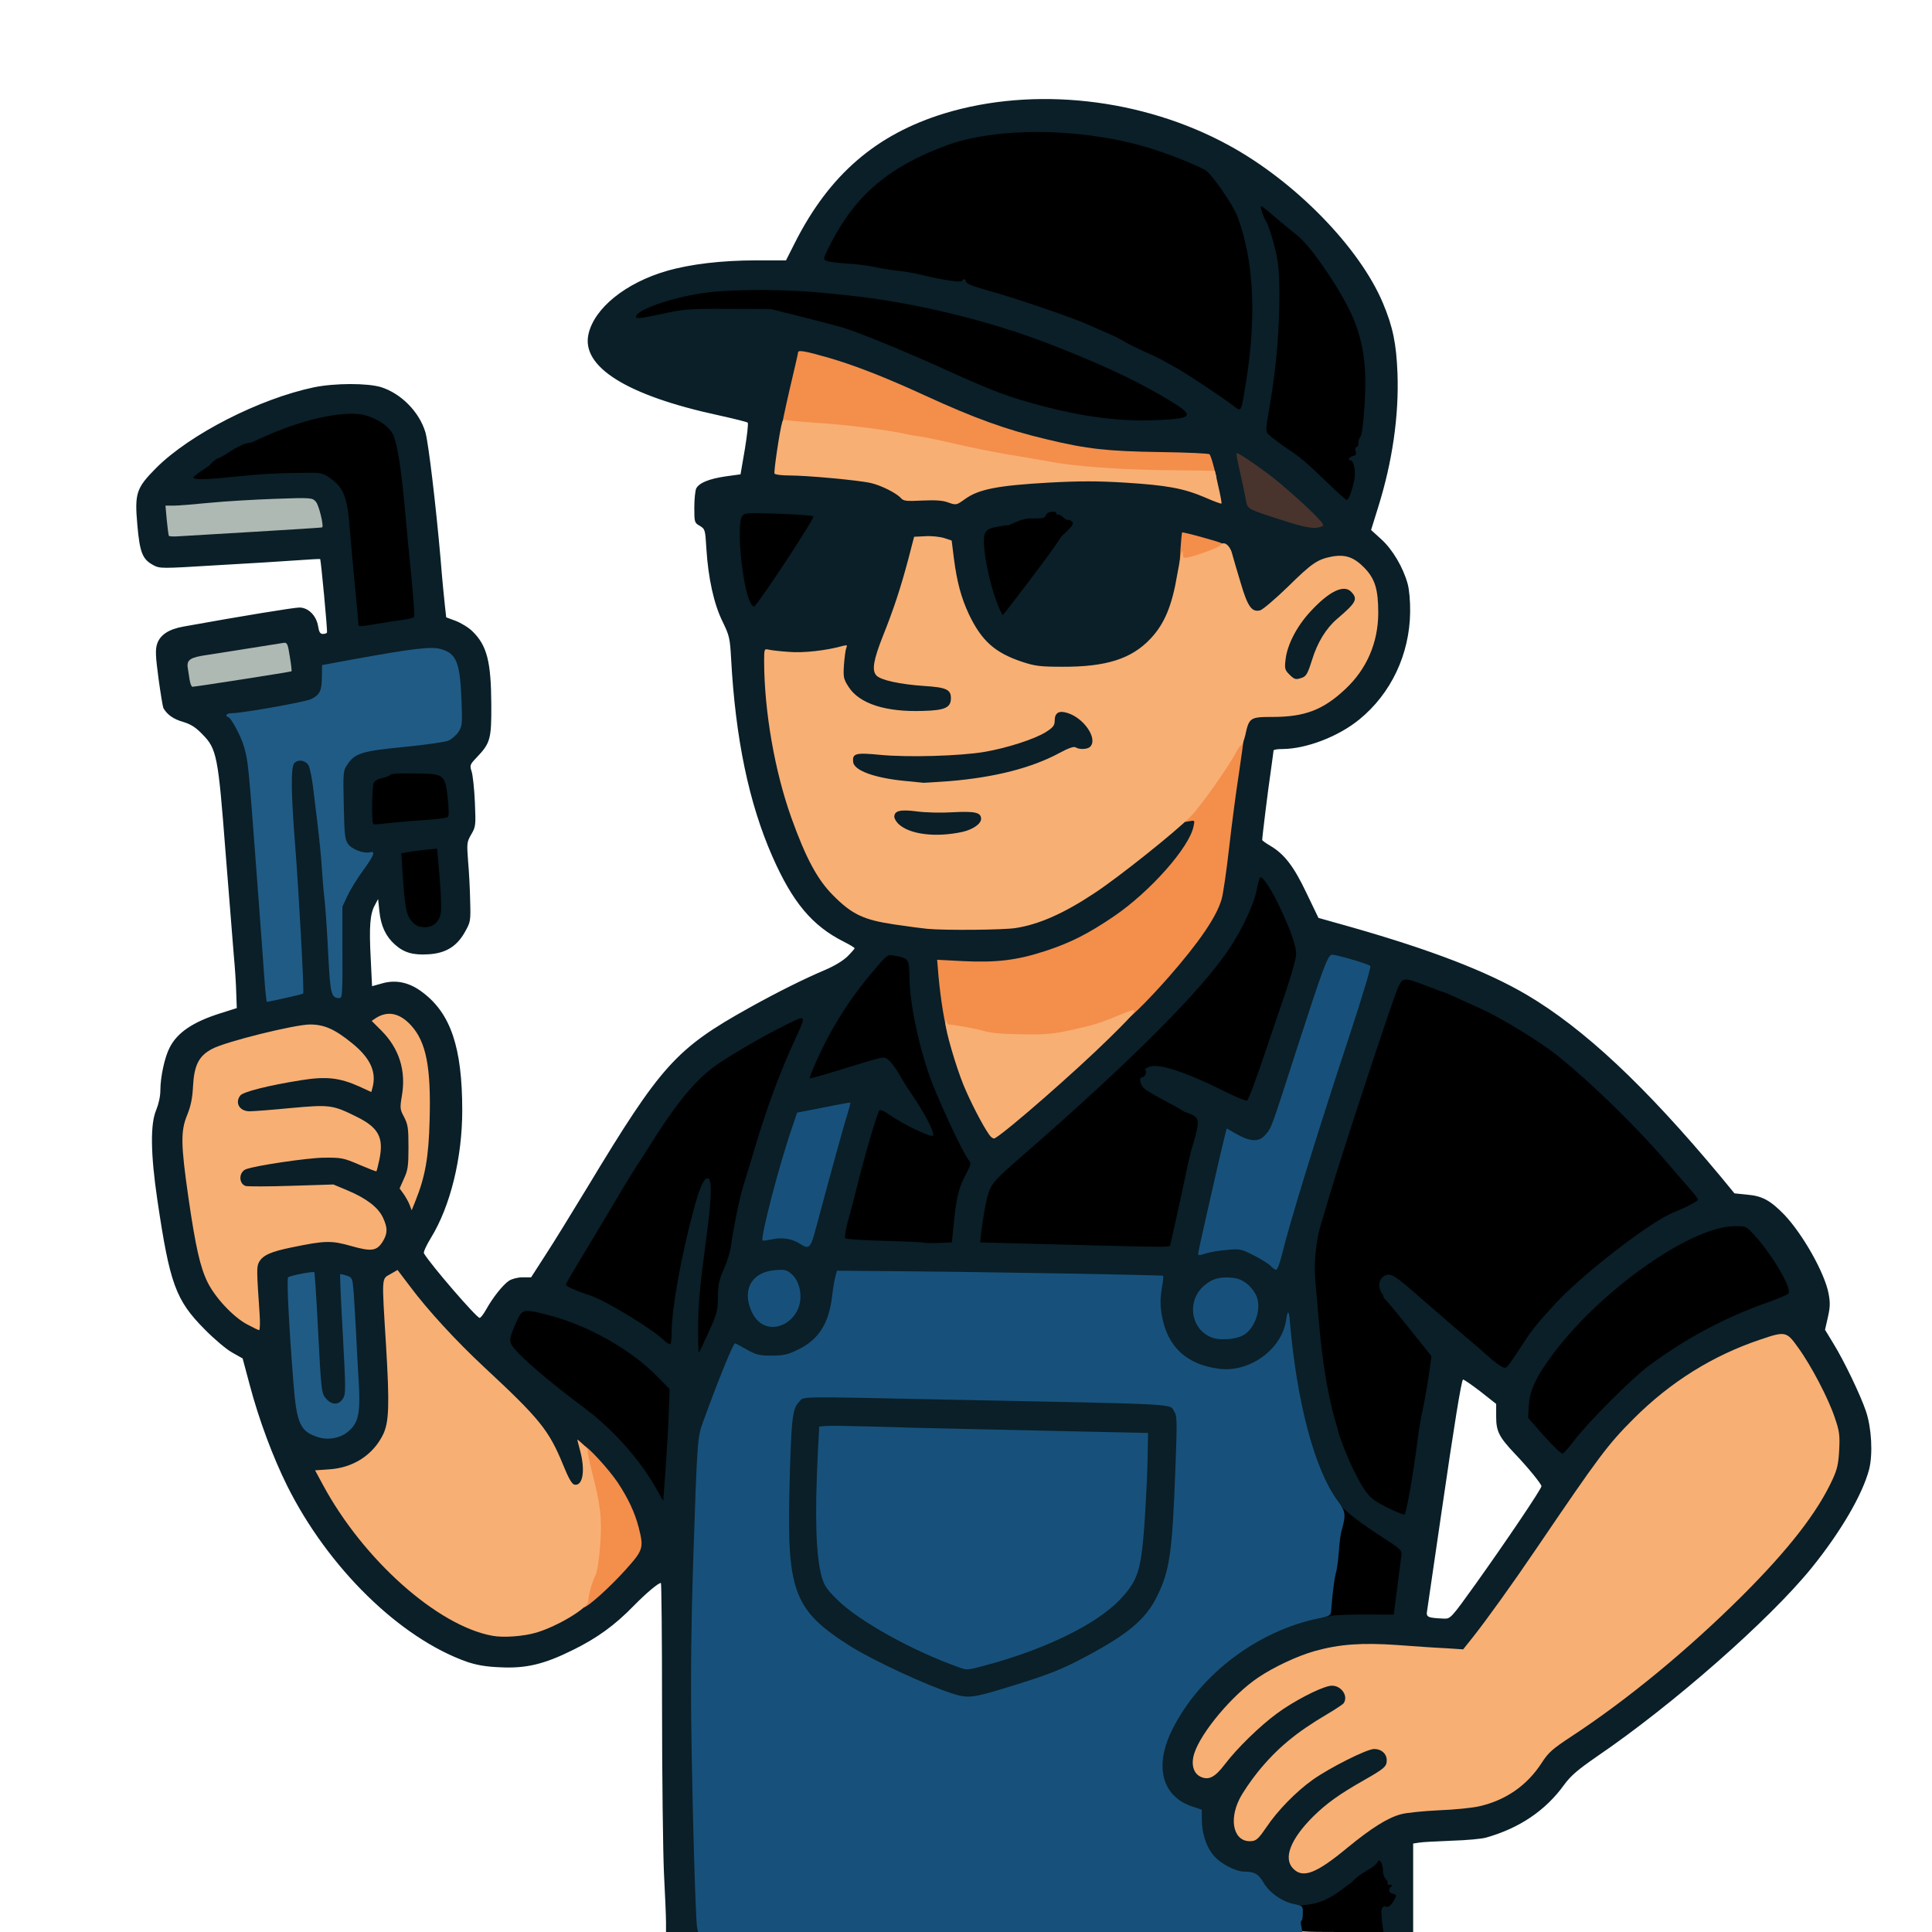
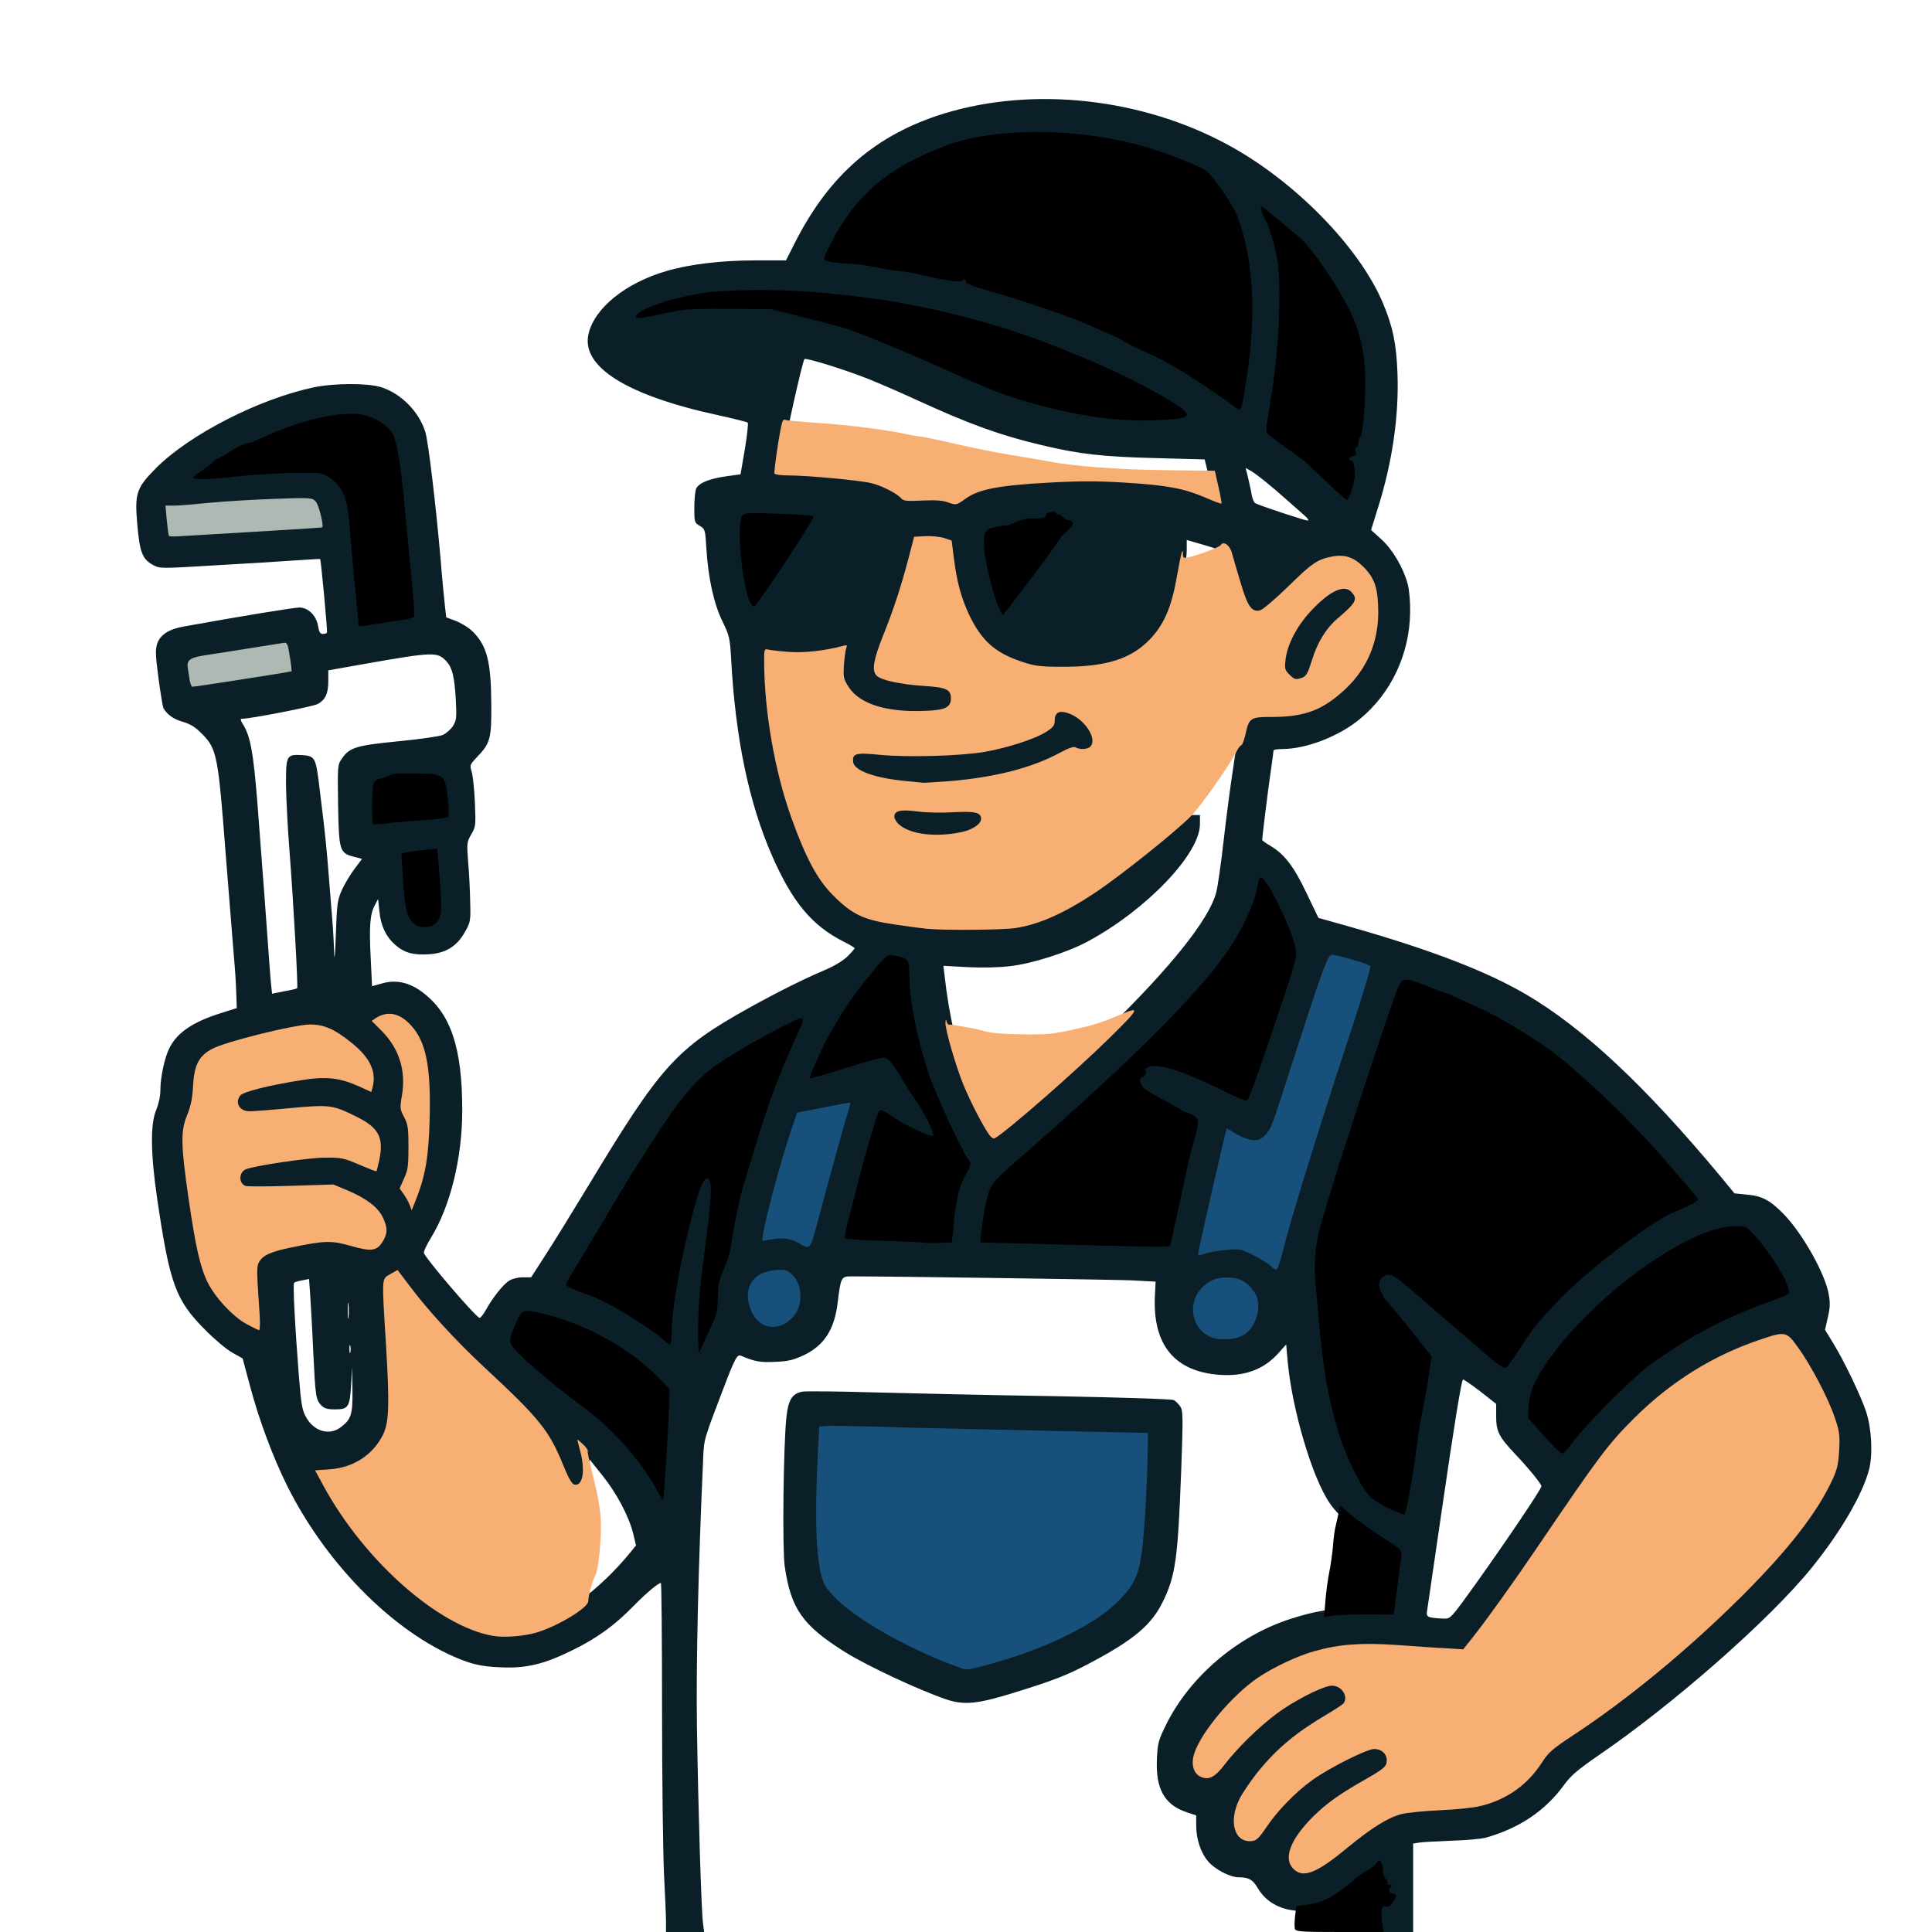
<svg xmlns="http://www.w3.org/2000/svg" version="1.0" viewBox="0 0 1024 1024">
  <g fill="#0a1f28">
    <path d="M353 1018.8c0-2.9-.5-14.7-1.1-26.3-.5-11.5-1-50.8-1-87.2 0-36.5-.3-66.3-.6-66.3-1.4 0-7.6 5.2-14.3 12-10.2 10.5-19.5 17.2-32.5 23.6-15.1 7.5-24.8 9.8-38.4 9.1-7.7-.3-12.5-1.2-17.6-2.9-35.6-12.6-73.6-49.8-95.3-93.3-7.5-15.1-14.9-34.8-19.8-53.3l-3.8-14.2-5.5-3.1c-3.1-1.7-9.7-7.3-14.6-12.3C93.1 689.1 90 680.5 83.4 636c-3.6-24.4-3.8-40.3-.6-47.7 1.3-3.2 2.2-7.2 2.2-10.5 0-6.9 2.3-17.6 4.9-22.5 4-8 12.4-13.7 27.1-18.3l8.5-2.7-.3-8.4c-.1-4.6-.7-13.5-1.3-19.8-.5-6.2-2.5-31-4.4-55-3.9-50.7-4.6-54.2-12.3-62-3.6-3.7-6-5.2-10.2-6.5-5-1.4-8.4-3.8-10.4-7.3-.3-.6-1.5-7.7-2.6-15.8-1.6-12-1.7-15.2-.7-18.3 1.6-4.7 6.1-7.7 13.9-9.1 31-5.6 58.6-10.1 61.5-10.1 4.7 0 9 4.3 9.9 9.9.5 3.1 1.1 4.1 2.5 4.1 1 0 2-.3 2.2-.7.4-.7-3.2-38.5-3.6-39-.1-.1-5.8.2-12.7.7-6.9.5-25.9 1.7-42.3 2.6-29.5 1.8-29.9 1.8-33.5-.1-5.7-3.1-7.1-6.6-8.4-21.2-1.5-17-.6-19.6 10.1-30.4 17.9-17.8 54.5-36.5 83.4-42.6 11.1-2.3 28.5-2.3 35.7-.1 10.7 3.4 20.3 13.2 23.5 24 1.6 5.6 5.5 38.3 8 66.8.8 10.2 1.9 21.4 2.3 24.9l.7 6.3 5.1 1.9c2.8 1.1 6.8 3.5 8.8 5.5 7.7 7.5 9.9 16 10 38.9.1 18.1-.5 20.4-7.7 27.9-3.7 3.9-3.8 4.2-2.7 7.6.6 1.9 1.4 9.2 1.7 16.2.5 12.2.5 12.9-1.9 17s-2.4 4.8-1.7 14.3c.5 5.5 1 15 1.1 21 .3 10.7.2 11.2-2.8 16.5-4.3 7.7-10.3 11.3-19.4 11.8-8.1.5-12.9-.9-17.6-5.1-4.8-4.2-7.5-9.8-8.3-17.6l-.7-6.6-1.8 3.4c-2.5 4.6-3 11.4-2.1 28.3l.7 14.5 5.4-1.5c7.3-2.1 14.5-.5 21.3 4.7 15 11.2 21.1 29.3 21.1 62.6 0 25.3-6.3 50.8-16.6 67.6-2.4 3.9-4.1 7.6-3.7 8.2 3.6 6.1 27.9 34.2 29.5 34.2.6 0 2.1-2 3.5-4.5 3.5-6.3 8.9-13.1 12.1-15.2 1.6-1 4.6-1.8 7.2-1.8h4.5l7.6-11.8c4.2-6.4 14.2-22.7 22.4-36.2 38.9-64.5 46.8-73.2 85.5-94.8 14.9-8.3 29.6-15.6 40.5-20.2 4.9-2.1 9.5-4.9 11.8-7.2 2-2 3.7-4 3.7-4.2 0-.3-2.6-1.9-5.8-3.5-16.7-8.4-27.1-20.8-37.8-45.1-12.5-28.4-19.6-62.6-21.9-105-.6-10.7-.9-12.1-4.5-19.5-4.6-9.3-7.6-22.9-8.6-38.6-.6-10.2-.7-10.5-3.5-12.2-2.8-1.6-2.9-1.8-2.9-9.7 0-4.5.5-9 1-10.1 1.6-3 6.8-5.1 15.5-6.4l8-1.1 2.3-13.4c1.2-7.3 1.9-13.7 1.5-14-.5-.4-7.4-2.1-15.5-3.9-48.6-10.5-72.8-25.7-68.9-43 3.1-13.8 19.7-27.2 41.5-33.5 12.4-3.6 29.1-5.6 47.5-5.6h15.7l4.8-9.5c18.2-35.9 43-57.3 79.2-68.4 47.3-14.4 104.7-8.1 150.3 16.7 35.3 19.1 69.7 54.3 82.1 83.9 5.3 12.6 7.1 21.6 7.7 37.3.8 22.4-2.7 46.8-10.3 71l-3.7 11.9 5.5 5c5.9 5.4 11.5 14.8 13.9 23.6.8 2.9 1.4 9.1 1.3 15-.3 22.3-10.1 43.1-26.9 56.8-11.1 9.1-28.1 15.6-40.7 15.7-2.7 0-4.8.3-4.8.8 0 .4-.7 5.4-1.5 11.2-1.4 9.4-4.5 34.5-4.5 36.2 0 .3 1.9 1.7 4.3 3.1 7.5 4.4 12.5 11 19.2 25.1l6.3 13.1 17.4 4.9c42.1 12 71.8 23.4 92.9 35.8 30.5 18 62.8 48.3 102.8 96.3l7.4 9 6.9.7c7.9.7 12.2 3.1 19.5 10.6 9.8 10.3 21.5 31 23.5 41.9.9 4.7.8 7.3-.4 12.5l-1.5 6.6 4.5 7.4c5.6 9.1 14.3 27.2 17.2 35.8 3 8.9 3.7 22.6 1.7 30.7-3.5 13.4-15 33.1-30.5 52.3-22.4 27.6-73.5 72.5-113.7 99.9-10.4 7.2-13.9 10.2-17.5 15.1-9.8 13.6-23.7 23-41.5 28-2.2.6-10.3 1.4-18 1.6-7.7.3-15.5.7-17.2 1l-3.3.5v46.9h-18.9l-.6-3.3c-.4-1.7-.5-5.5-.3-8.2.3-4.2.6-5 2.5-5.3 1.9-.3 2-.6 1.1-4-.5-2-1.4-4.1-1.9-4.6-.5-.6-.9-2.1-.9-3.3 0-2.1-.3-2.2-2.1-1.3-1.1.6-5.6 4.1-10.1 7.7-9.7 7.8-15.1 10.3-23.9 11-12.4 1.1-22.3-3.3-27.4-12.2-2.6-4.3-4.6-5.5-10-5.5-4.6 0-12.8-4.3-16.3-8.6-3.9-4.6-6.2-11.8-6.2-19v-5.2l-5.1-1.7c-11.8-4-16.5-12.4-15.7-28.6.4-8.1.8-9.6 5-18.1 12.7-25.4 37.8-46.7 65.6-55.7 13.7-4.4 21.4-5.6 37.3-5.6h14.7L737 842c.6-5.8 1.5-12.1 1.9-14l.7-3.5-10.4-6.8c-13-8.5-20.1-14.5-24.5-21.1-9.3-13.6-20.1-50.2-22.3-76l-.7-8-4.1 4.6c-7.8 8.7-17.9 12.4-31.1 11.5-23.9-1.7-35.5-15.8-34.4-41.5l.4-7.9-13-.7c-10.1-.4-125.5-2.1-148.4-2.1-5.2 0-5.5.6-7.1 13.8-1.7 14.3-7.1 22.7-17.8 27.9-5.5 2.6-8.2 3.3-15.2 3.6-8 .4-10.9-.1-18.2-3.2-2.1-1-3.3 1.3-9.9 18.7-9.8 25.6-9.8 25.7-10.2 35.7-2.6 57.5-3.8 108.7-3.3 142.5.7 44.9 2.3 97.1 3.2 103.8l.6 4.7H353v-5.2zm358.3-42.6c12.6-10.3 21.1-15.7 28.2-17.6 2.8-.8 11.8-1.7 20-2.1 8.3-.3 17.9-1.3 21.4-2.1 14.2-3.2 25.5-11.1 33.2-23 3.6-5.6 5.7-7.4 15.7-14 29.9-19.6 62.1-46.2 90.8-74.8 18.8-18.8 30.1-32.2 39.3-46.5 12.1-18.9 14.2-28 9.6-41.6-3.3-10.1-12.7-28-19.4-37.3l-5.2-7.1-5.2 1.5c-9 2.7-26.1 10.3-35.4 15.8-13 7.6-24.4 16.5-35.4 27.5-13.8 13.8-18.4 20-51.4 68.6-12.8 18.8-26.9 38.5-33.9 47.3l-5.1 6.4-13-.6c-7.1-.3-19.3-1-27-1.6-26.4-2.1-48.3 3.4-68.6 17.1-14.4 9.7-32.4 31.5-33.6 40.8-.5 3.3-.2 4.1 1.7 5.1s2.5.8 5-2.2c1.5-1.8 6-7 9.9-11.4 15.2-17.6 38.5-32.8 52.1-34.1 4.6-.4 5.9-.2 8.3 1.7 2.3 1.8 2.7 2.9 2.7 7.3 0 2.9-.4 5.7-.8 6.4-.4.6-4.3 3.2-8.7 5.8-16 9.4-27.1 18.6-36.1 29.7-13.5 16.7-16.2 25.5-9.5 30.5 2.1 1.5 2.4 1.2 7.8-6.9 9.2-13.9 22.7-25.2 42.2-35 10.1-5.2 12-5.8 17.4-5.8 8.1 0 9.7 1.5 9.7 9 0 6.7 0 6.7-12 13.5-13.6 7.7-20 12.4-27.5 19.9-8.4 8.5-13.1 16.5-11.5 19.5 3 5.8 8 3.8 24.3-9.7zM280.9 862.3c16.3-4.4 36.9-19.7 52.8-39l3.4-4.2-1.5-6.3c-2.3-9.2-8.7-21.3-16.4-30.9l-6.7-8.4-.5 7.2c-.3 4-1 7.7-1.6 8.3-.6.6-3.3 1-6 .8l-4.8-.3-4.1-10c-6.1-14.9-12-23.4-24.8-35.5-21.8-20.5-44.3-43.7-52.7-54.3-4.6-5.9-8.7-10.7-9-10.7-3.1.1-3.2 1.6-1.5 30.1 2.1 35.2 1.8 47.5-1.4 54.1-5 10.3-15.1 17.2-27.1 18.6l-6.1.7 5.9 9.6c19.1 31.3 48.2 58.5 72.7 68 12.7 4.9 18.1 5.4 29.4 2.2zm501.4-23c15.9-22.3 34.7-50.1 34.7-51.6 0-1.1-7.1-9.9-14.1-17.2-8.4-8.9-9.9-11.9-9.9-19.6v-6.8l-8.5-6.7c-4.7-3.6-8.8-6.4-9.1-6.2-.9 1-4.6 23.6-11.4 70.5-3.9 26.9-7.3 50.2-7.6 52-.6 3.4.1 3.8 8.8 4.2 3.6.1 3.7.1 17.1-18.6zM743 797.2c0-2.5 7.2-49.1 8.5-55.3.9-4.1 2.1-10.4 2.6-14.1l1-6.7-11.8-14.8c-15.9-19.8-15.3-18.9-15.3-25.5 0-6.6 2-8.8 8.1-8.8 4.6 0 8 2.3 22.7 15.3 6.3 5.6 14.9 13.1 19.1 16.6 4.2 3.5 10 8.5 13 11.2 5.3 4.8 7.1 5.8 7.1 4.1 0-1.4 10.8-17.3 14.8-21.7 10.1-11.4 15.7-16.9 27.5-27.3 17-14.7 43-32.2 48-32.2.7 0 2.3-.7 3.5-1.6l2.3-1.6-3.3-3.7c-1.8-2.1-5.5-6.4-8.3-9.7-17.2-20.4-41-43.7-60.5-59.3-8.8-7-29.3-19.6-40-24.4-14.8-6.8-17.6-8-22.5-9.7-2.7-1-6.7-2.5-8.7-3.4-2.1-.9-4.2-1.6-4.7-1.6-1.1 0-4.7 9.7-16.5 45.5-12.3 37-20.3 62.1-26.6 84-2.8 9.6-3.2 21.7-1.2 43.5 3.3 36.7 9.6 63.2 19.5 81.9 5.7 10.9 7.8 13.3 14.3 16.9 6.2 3.3 7.4 3.7 7.4 2.4zm-392.3-39.7.6-19-5.9-6c-9-9.2-18.6-15.8-32.9-22.9-13.9-6.9-30.9-12.3-33.1-10.5-.6.5-2.2 3.3-3.4 6.1l-2.2 5.1 4.4 4.4c5.4 5.6 21.2 18.7 33.8 28 10.9 8.1 25.5 22.8 32 32.4 4.4 6.5 4.5 6.6 5.3 4 .4-1.4 1-11.2 1.4-21.6zm489-6.7c26.1-29.9 56.4-50.3 94.8-63.7 4.9-1.8 9.1-3.4 9.3-3.6 1.2-1.2-9.7-17.8-17.3-26.3-3.8-4.2-4.2-4.4-8.5-3.9-11.1 1.1-35.9 14.5-55 29.6-24 19-48.2 49.2-49.7 62-.3 3.3.3 4.4 6.9 11.9l7.3 8.3 1.8-2.3c1-1.3 5.7-6.7 10.4-12zm-659 5.6c5.5-4.2 6.3-6.8 6.1-20.1l-.2-11.8-.5 9.6c-.7 11.7-1.5 12.9-8.5 12.9-4.2 0-5.7-.5-7.4-2.2-2.8-3.1-3-4.3-4.2-28.8-.5-11.8-1.3-25.2-1.6-29.8l-.6-8.3-3.6.7c-2.1.4-4 .9-4.3 1.3-.7.7.3 21 2.5 49.3 1.2 15.2 1.8 18.4 3.8 21.9 4.2 7.6 12.4 10 18.5 5.3zm5-43.1c-.3-1-.5-.2-.5 1.7s.2 2.7.5 1.8c.2-1 .2-2.6 0-3.5zm471.8-9.7c4.4-3.4 7.2-10.4 5.5-13.7-2.1-4.1-7.2-8.8-10.1-9.4-4.3-1-9.3 1.1-13.3 5.6-4.6 5.1-4.9 10.2-.9 15 5.4 6.3 12.5 7.3 18.8 2.5zm-302.9-17.1c2.3-18.4 10.5-53.5 14.3-61.5 1.5-3.2 2-3.5 6.1-3.5h4.5l.3 8.7c.2 5.3-.7 16.1-2.3 28-2.8 20.9-4.4 35.6-4.5 40.3 0 2.8.1 2.8 2.1-1.5 1.4-3.1 2.1-6.9 2.2-12.5.2-6.5.8-9.3 3.3-15 1.8-3.8 3.5-9.2 3.8-12 1.3-9.5 4.6-25.6 6.5-31.8 1.1-3.4 3.8-12.4 6.1-20 5.1-17.4 13.1-39.7 18.1-50.4 2.1-4.6 3.6-8.3 3.3-8.3-2.3 0-31.4 17-38 22.2-10.6 8.3-19.7 19.6-34.8 43.8-1.2 1.9-3.8 6-5.8 9s-8.8 14.4-15.2 25.3c-6.4 10.8-13.4 22.5-15.6 25.9-4.5 7-4.8 6.4 5 9.8 7.3 2.6 19.7 9.3 31 16.9l7.5 5.1.2-3.3c.2-1.7 1-8.6 1.9-15.2zm-169.9 4.8c-.2-2.1-.4-.6-.4 3.2 0 3.9.2 5.5.4 3.8.2-1.8.2-5 0-7zm231.5 5c5.9-5.6 6.1-13.1.6-17.8-2.5-2.1-3.8-2.5-6.1-2.1-4.1.8-9.6 5.2-10.3 8.2-1.7 6.6 5.1 16.2 10.5 14.9 1.4-.4 3.8-1.8 5.3-3.2zm-282.6-12.5c-.7-17-.3-18.9 4.9-21.9 4-2.3 22-6 32.5-6.6 6.9-.4 10.1-.1 16.9 1.7l8.4 2.3 2.4-2.7c1.3-1.5 2.3-3.7 2.3-4.9 0-5.7-8.5-13.2-20.8-18.2-6-2.5-6.2-2.5-29.4-1.8-26.8.7-26.8.7-26.8-7.3 0-4.1 2.4-8.4 4.8-8.4.4 0 7.3-1.2 15.2-2.7 10.5-1.9 18.1-2.6 27.5-2.7 12-.1 13.5.1 19.2 2.6l6.3 2.6 1-3.9c2.2-8-3.3-13.9-18.3-19.9l-7.8-3.1-16.3 1.6c-21.3 2-29 2-31-.1-1.9-1.9-2.2-10.3-.3-12.7 1.4-2 11.6-4.6 29.9-7.8 14.5-2.5 25.3-2.2 34.3 1 7.1 2.5 6.5 2.5 6.5.4 0-7.9-21.1-25.3-30.7-25.3-5.4 0-43.4 10-48.8 12.9-7.2 3.8-9.6 8.6-10.3 20.4-.4 6.8-1.1 10.6-3 14.7-3.2 7.1-3.1 10.8.8 38.1 5.1 35.5 8.1 44.9 17.7 55.8 4.1 4.7 11.7 11.1 13.1 11.1.3 0 .2-6.9-.2-15.2zm543.7-25.4c5.6-21.2 32.2-105.6 43.6-138.5l1.9-5.7-7.5-2.2c-4.1-1.2-7.8-1.8-8.3-1.4-1.2 1.4-5.9 15-17 49.4-13.3 41.4-13 40.6-16.1 44.3-2.5 3-3.1 3.2-9 3.1-4.1 0-7.6-.6-9.6-1.7-1.8-1-3.3-1.4-3.3-1.1 0 .4-2.7 12.6-6 27.1-3.3 14.5-6 26.8-6 27.3s4.2.7 10.3.3c10.2-.5 10.2-.5 16.7 2.9 3.6 1.9 7 3.4 7.5 3.3.6-.1 1.8-3.3 2.8-7.1zm-59.9-2.1c.3-1 2.1-9.2 4.1-18.3 5.2-24.3 7.3-33 8.9-38.1l1.4-4.5-12.6-6.4c-16.8-8.6-18.2-9.8-18.2-16.1 0-2.7.5-4.9 1-4.9.6 0 1-1.1 1-2.5 0-2.2-1.2-1.4-9.7 6.8-9.1 8.7-24.9 22.8-48.8 43.5-17.1 15-17.8 16-20 30.4-.7 5.1-1.3 9.3-1.2 9.4.1.1 18.7.6 41.2 1.1 22.6.5 43.6 1 46.7 1.1 4.6.2 5.8-.1 6.2-1.5zm-185.9-15.8c5.3-20.2 13.4-49.6 14.1-50.6.7-1.2-.5-1.1-11.1 1l-9 1.7-2.8 8.4c-3.2 9.1-13 43.6-14 48.8l-.6 3.2 5.7.1c3.1 0 7.3.6 9.2 1.3 1.9.7 3.8 1 4.2.7.3-.3 2.3-6.9 4.3-14.6zm71.2 3.8c1.1-11.3 3.1-19.7 5.7-24.2 1.3-2.3.7-3.7-7-19.5-13.8-28-20.1-50.2-22.3-78.5-.8-10.4-1.5-12.1-5.3-12.1-3.7 0-22.8 25.6-32.3 43.4-7.1 13.4-7.3 12.9 4.2 9.5 5.4-1.6 12.1-3.6 14.9-4.4 8.2-2.4 11.2-2 15 2.1 1.9 1.9 3.4 4 3.4 4.6 0 .6 2.6 4.9 5.8 9.7 10.1 14.9 13.4 21.5 13 26.4l-.3 4.2-4.5-.1c-3.4-.1-6.9-1.4-14-5.3-5.2-2.9-9.9-5.3-10.3-5.4-1.2-.3-5 12.1-9.7 30.8-2.2 8.8-4.8 18.8-5.9 22.3l-1.9 6.2 5.1.1c2.9.1 12.4.5 21.2.9 8.8.4 17.8.6 20 .6l4-.1 1.2-11.2zm-281.1-24.9c2.1-8 2.7-13.1 3.1-26.4.6-18.4-.8-29.7-4.7-38.7-2.7-6.4-9.8-13.3-13.6-13.3h-2.6l3.6 4.5c2 2.4 4.9 7 6.4 10.2 2.5 5.3 2.7 6.9 2.8 19.3.1 9.6.6 14.7 1.7 17.5 2.2 5.4 2.3 24.3.2 31.1-1.8 5.8-1.9 8.2-.5 6.8.6-.6 2.2-5.5 3.6-11zm313.9-27.8c13.3-10.7 35.7-30.8 51.9-46.6 33.3-32.5 53.1-57.4 57.1-71.5.8-2.7 2.6-15.1 4-27.5s3.7-29.9 5.1-38.9c4.7-31.4 4-30.1 17.7-30.1 17.3 0 27-3.7 38.8-14.7 6.8-6.5 11.5-13.9 14.9-23.7 5.5-16.1 2.1-30.8-9-38.3-7.6-5.2-14.5-2.1-30.7 13.9-12.1 12-12.3 12.1-17.5 12.6-7.9.6-9-.7-13.8-16.6-2.2-7.4-4-13.9-4-14.5-.1-2.7-2.2-4-11.3-6.7l-9.7-2.8v4.8c0 8.2-3.8 27.6-7.1 36-2.4 6.3-4.4 9.5-9 14.4-10.5 11.3-23.3 15.1-49.9 15.1-15-.1-17.2-.3-24.2-2.7-14.6-4.9-21.6-11.2-28.3-25.3-4.1-8.8-6.3-17.1-7.9-29.4l-1.2-9.6-3.9-1.3c-2.2-.7-5.3-1.2-6.9-1-2.7.3-3.2.8-4.4 5.3-4.6 17.4-8.7 30.5-12.7 41-7.4 19.1-7.7 20-5.6 21.9 2.4 2.2 13 4.4 25.1 5.2 13 .8 14 1.5 14 9.4 0 8.8-1.1 9.4-17.7 9.8-16.3.4-24.7-.8-33.1-4.9-4.9-2.4-7-4.2-9.3-7.7-2.6-4.1-2.9-5.5-2.9-12.4v-7.9l-5.2.8c-2.9.4-11 .8-18 .7H408v3c0 6 2.1 27.2 3.6 36.6 3.4 22.2 11 46.3 20.7 66 6.2 12.5 15.4 22.6 25.4 27.8 8.2 4.3 25.5 7 49.9 7.9 26 .9 36.1-1 53.7-9.8 12.7-6.4 40-26.3 60-43.7 4.3-3.7 5.4-4.2 9.8-4.2h4.9v4.8c0 15.7-28 45.1-59.1 62-10.6 5.8-29.8 12-41.7 13.3-5.7.7-15 .9-22.4.5l-12.8-.7.6 4.8c2.5 22.4 6.6 39.6 13 55.2 3.3 8.1 10.5 22.1 12.7 24.9 1.1 1.4.6 1.6 9.2-5.2zm127.8-24.1c.9-2.7 3.5-10.4 5.7-17 2.3-6.6 6.6-19.4 9.6-28.4l5.5-16.3-1.7-5.2c-.9-2.8-4.1-10.3-7.1-16.6l-5.5-11.5-1.3 5.1c-1.7 6.5-7.9 19.1-13.7 28-5.3 8.2-22.7 28.3-39 44.9l-11.7 12 7.5-.3c6.2-.3 8.9.1 16.7 2.8 5 1.7 13.9 5.5 19.7 8.5l10.5 5.3 1.6-3.2c.9-1.7 2.3-5.3 3.2-8.1zm-505.8-43.7c.6-.5-2.1-47.6-4.1-73.3-.9-11.5-1.7-26.9-1.8-34.1-.1-16 .2-16.6 8.3-16.2 6.8.4 7.4 1.4 9 13.8.6 4.7 1.7 13.9 2.5 20.5s2 18.5 2.6 26.5c.6 8 1.5 19.2 2 25 .5 5.8 1 14.3 1.1 19 .2 5.1.5 1.3.9-9.5.6-16.8.8-18.4 3.3-24 1.5-3.2 4.5-8.2 6.7-11.1l3.9-5.2-4.3-1.1c-7.6-1.9-8-3.3-8.4-27.6-.3-20.6-.3-21.1 2-24.4 4-5.9 7.5-7 29.9-9.2 11.3-1.1 21.9-2.6 23.7-3.4 1.7-.8 4.1-2.9 5.3-4.7 1.8-3 2-4.3 1.5-13.8-.7-12.3-1.9-17.1-4.9-20.4-4.8-5.2-6.7-5.2-44.1 1.4l-18.6 3.3v5.6c0 6.7-1.5 9.9-5.5 12.2-2.4 1.4-35.8 7.9-40.6 7.9-.5 0-.3 1 .5 2.3 4.3 6.4 5.9 15.3 8.1 43.2 3.2 42.5 4.5 58.7 5.5 73.5.6 8.5 1.3 18 1.6 21.1l.6 5.6 6.4-1.3c3.6-.6 6.7-1.4 6.9-1.6zm70.7-37.5c2.7-3.2 3-5.7 1.7-19.6-1.1-11.6-1.5-13.7-2.8-13.3-.9.2-3.7.7-6.3 1.1-2.7.3-4.8 1.1-4.8 1.8 0 5.3 2.4 24.5 3.2 26.2 1.7 3.3 4 5.5 5.8 5.5.9 0 2.4-.8 3.2-1.7zm-9.2-54.4c8-.7 14.8-1.5 15.2-1.8 1.1-1-.9-13.3-2.5-14.8-1.6-1.6-20.3-2.8-22.1-1.4-.6.5-2.6 1.2-4.3 1.6-1.8.3-3.6 1.2-4 1.8-.4.6-.7 4.4-.7 8.4-.1 8.5-2.3 7.8 18.4 6.2zm-90.7-75.3c12-1.8 22-3.5 22.2-3.8.2-.2.1-2.3-.2-4.6-.4-3.3-.9-4.1-2.2-3.8-.9.3-7.9 1.4-15.6 2.7-30 4.6-29 4.4-29.3 6.3-.6 2.7.7 6.6 2.1 6.6.6 0 11-1.5 23-3.4zm79.7-30.7c4.1-.6 7.7-1.3 7.9-1.5.4-.4-1.3-23.4-2.9-37.4-.5-4.7-1.4-13.7-2.1-20-2.8-29-4.5-35.3-10.8-39.6-6.6-4.5-12.3-5.7-19.9-4.4-12.6 2.1-22.7 5.1-33.8 10.1-6.2 2.7-12 4.9-13.1 4.9-1 0-4.5 1.8-7.8 4s-6.5 4-7 4c-.6 0-1.9.9-2.9 2.1l-1.8 2.1 5.4-.5c15.1-1.4 48.8-2.9 51.9-2.3 5.3 1 11.8 6 13.9 10.9 1 2.3 2.3 8.9 2.9 14.7 1.4 13.7 5.1 53.2 5.1 54.4 0 .5 1.7.6 3.8.2 2-.3 7.1-1.1 11.2-1.7zm338.4-26.4c6.9-9.3 13.3-17.9 14.2-18.9 1.6-1.8 1.6-2-.1-3.3-2.2-1.5-3.5-1.7-3.5-.4 0 .4-3.4 1.1-7.5 1.3-4.1.3-8 1-8.7 1.5-.7.6-4.3 1.6-8.1 2.3-5.9 1.1-6.8 1.5-7.4 3.8-1.1 4.6 1.7 18.8 6.2 31.1.7 1.9.2 2.5 14.9-17.4zm-131.7-6.8c5.8-8.7 10.3-16 10-16.4-.4-.3-6.7-.8-14.1-1.1l-13.5-.5-1.2 2.6c-1.3 2.9.1 22.2 2.3 31.8l1.2 5.1 2.4-2.8c1.3-1.6 7.1-10 12.9-18.7zM131 279c17.3-1.1 32.5-2 33.8-2 2.9 0 3-3.7 0-7.5l-2.2-2.8-17 .7c-9.4.4-23.6 1.4-31.6 2.2-8 .8-16.5 1.4-18.9 1.4-4 0-4.3.2-3.7 2.3.3 1.2.6 3.4.6 5 0 3.3-2.4 3.3 39 .7zm560.5-5.7c-1.6-1.4-5.9-5.2-9.5-8.4-9.3-8.2-15.4-13.1-18.8-15.2l-3-1.7 1.3 5.2c.7 2.9 1.6 7 1.9 9 .4 2.1 1.2 4.1 1.9 4.5 1.8 1.1 26 9.1 27.7 9.2.9 0 .3-1-1.5-2.6zm-182.7-12.2c6.2-4.4 17.4-6.7 38.8-8.1 38.6-2.5 76.6.1 90.3 6.1 2.4 1.1 4.5 1.8 4.6 1.7.2-.2-.7-4.1-1.9-8.8l-2.1-8.5-26-.7c-28.1-.7-40.4-2.1-60.5-6.9-21.7-5.1-38.7-11.3-65-23.4-8-3.7-20-8.9-26.6-11.6-12.3-4.9-33.2-11.4-34-10.6-1.1 1-10.8 44.8-11.9 53.5l-.7 5.2h7.4c9.3 0 36.8 2.5 43.2 4 5.4 1.2 9.6 3.2 14.2 6.6 2.8 2 4.5 2.4 14 2.7 6 .1 11.5.4 12.2.5.8.1 2.6-.6 4-1.7zm205.7-11.3c-.4-1.5-1.1-2.8-1.6-2.8s-.9-1.8-.9-4c0-2.9.4-4 1.5-4 .9 0 1.5-.9 1.5-2.5 0-1.4.5-2.5 1-2.5.6 0 1-1 1-2.3 0-1.3.5-2.8 1.1-3.4.7-.7 1.6-7.3 2.1-15 1-16.7-.6-28.2-5.7-41.1-6-14.8-22.6-38.8-31.6-45.8l-5.7-4.4 1.5 5.3c2.6 9.3 3.3 31.2 1.7 52.2-.8 10.5-1.9 21.9-2.4 25.5-2 14-3.1 20.4-3.5 20.8-.5.6 5.3 5.4 10.1 8.5 5.8 3.6 14.9 11.3 21.8 18.5l6 6.2 1.3-3.2c.8-1.8 1.1-4.5.8-6zM618 219.2l4.5-.7-5-2.9c-2.7-1.6-7.5-4.4-10.5-6.2-6.4-3.7-30.2-14.8-40.5-18.8-3.8-1.5-10.1-4-14-5.6-11.7-4.6-37.5-12.6-54-16.5-43.8-10.6-100-14.5-129.4-9.2-5.7 1.1-3.9 1.2 18 1.4l24.4.1 16 4c8.8 2.2 19.1 4.9 22.8 6 8.8 2.7 34.7 13.4 56.2 23.2 22.4 10.2 33.6 14.3 51.9 18.9 21.2 5.4 47.4 8.1 59.6 6.3zm41.9-39.2c1.5-13.8 1.4-20.2-.4-34-1.7-12.6-1.6-12.1-5.1-23.4-3.1-9.6-13.6-26.3-18.5-29.4-4.9-2.9-22.2-9.7-32.6-12.6-61.5-17.5-120.9-3.7-149.6 34.7-5.9 7.9-12.3 19.4-11.4 20.3.3.3 4.5.8 9.4 1.1 4.8.2 11.5 1.1 14.8 1.8 3.3.7 8.9 1.7 12.5 2 3.6.4 10.8 1.7 16 3 6.4 1.5 11.2 2.1 14.8 1.7 4.2-.4 5.2-.2 5.2 1 0 1.1 3.4 2.5 11.7 4.8 14.8 4.1 44.8 14.3 53.3 18.2 3.6 1.6 8.3 3.7 10.5 4.6 2.2.9 6.1 2.8 8.7 4.4 2.6 1.5 7.1 3.7 10 5 2.9 1.2 6.9 3.1 8.8 4.1 1.9 1.1 5.8 3.2 8.5 4.7 2.8 1.5 10.4 6.4 17 10.9l12 8.1 1.6-10.3c.9-5.6 2.2-14.9 2.8-20.7z" />
    <path d="M487 445c-11.8-1.7-16-4.9-16-12.2 0-6.8 1.7-7.5 15.8-6 5.9.7 15.4.9 21.3.5 13.4-.7 14.9-.1 14.9 6.6 0 5.7-1.7 7.6-8.5 9.6-5.9 1.8-20.3 2.6-27.5 1.5zm-9.5-28c-10.2-.9-17.9-2.7-23.5-5.4-4.5-2.1-4.5-2.2-4.8-7.7-.4-8.4-.4-8.5 19.3-6.9 27.1 2.2 50.3.1 69.2-6.2 12.5-4.1 18.3-7.8 18.3-11.7 0-4.2 2.1-5.4 8.4-4.9 6.2.5 10.6 3.1 14.9 8.6 2.2 2.9 2.7 4.5 2.7 9.2 0 3.1-.5 6.1-1.2 6.8-.7.7-3.6 1.2-6.5 1.2-4 0-6.9.8-11.6 3.1-14.3 7.3-33.6 12-56.2 13.9-13.8 1.1-16.8 1.1-29 0zm202.8-56.6c-2.4-2.5-2.5-3-2.1-10.8.7-10.4 4.7-19 13.2-28.3C700 312 704.9 309 712 309c7.3 0 9 1.7 9 8.7 0 5.5.1 5.3-9.4 13.4-5.8 5-10.4 12.5-13.2 21.7-2.8 9.2-4 10.2-11.5 10.2-3 0-4.7-.7-6.6-2.6zM501.5 900.7c-14.6-5-41.6-17.6-53.5-25-22.7-14.2-28.8-23-32.1-45.6-1.3-9.2-.7-63.7.9-78.9 1-9.3 3-12.5 8.4-13.6 1.8-.3 18.9-.2 38.2.4 19.3.5 62.5 1.5 96 2 36.1.7 61.7 1.5 62.8 2.1 1 .5 2.5 2.1 3.4 3.4 1.4 2.2 1.5 5.5.5 32.9-1.8 47.9-3 56.6-9.7 70.4-6 12.4-15.4 20.3-38.4 32.5-12.4 6.6-19.1 9.2-40 15.7-19.9 6.2-27 6.9-36.5 3.7zm22.1-22.2c29.8-8.5 55.3-21.3 67-33.7 9.3-9.8 11.1-15.2 12.9-38.3.7-9.9 1.5-23.8 1.7-31l.3-13-52.5-1.1c-28.9-.6-66.7-1.5-84.1-1.9l-31.6-.8-.7 11c-1 16.4-.8 46.8.4 55.3.6 4.1 2 9.4 3.1 11.8 5.4 11.1 30.3 27.2 62.9 40.7 4.7 1.9 9.2 3.5 10.1 3.5.9 0 5.7-1.1 10.5-2.5z" />
  </g>
  <path fill="{{SECONDARY_COLOR}}" d="M729 1009.5c0-4-.2-4.5-2.3-4.5-1.2 0-2.8-.9-3.5-2-.7-1.1-1.8-2-2.5-2-.6 0-2-.7-3.1-1.5-1.8-1.3-1.7-1.5 1-4 1.6-1.4 4.6-3.4 6.6-4.5s4.2-2.8 4.7-3.7c.9-1.6 1.2-1.6 2.1-.3.5.8 1 2.9 1 4.6 0 1.7.7 3.7 1.5 4.4.8.7 1.2 1.6.9 2.1-.3.5.3.9 1.3.9s1.4.4.8.8c-1.8 1.3-1.6 3.4.5 3.9 2.4.6 2.4.7.8 3.6-1.7 2.9-3 3.8-4.6 3.2-.8-.3-1.6.4-1.9 1.5-1 4-3.3 2.2-3.3-2.5zM578.8 607.2l-14.8-.3v-3.6c0-3 .7-4.2 4.3-7.2 2.3-2 6.7-6.1 9.7-9.1 3-3.1 9.8-9.5 15.1-14.3 9.1-8.2 9.9-8.7 14-8.7l4.4.1-3 1.4c-1.6.7-2.5 1.4-1.8 1.4 1.6.1.4 4.1-1.3 4.1-1.9 0-1.3 3.8 1.1 6 1.1 1 6.7 4.3 12.5 7.3 9.9 5.2 13.1 7.7 9.6 7.7-.9 0-1.6.8-1.6 2 0 1.9-.6 2.9-3.7 6.5-.7.7-1.3 1.8-1.3 2.4 0 .6-.7 1.1-1.5 1.1-.7 0-1.8.6-2.2 1.4-.9 1.5-16.3 2.3-39.5 1.8zm-37.3-322.5c-1.1-1.3-3.3-2.7-4.8-3.1-3.5-.8-3.5-2.8.1-4.2 5.9-2.5 6.9-2.7 11.9-2.6 4.1 0 5.2-.3 5.6-1.7.5-2 5.7-2.7 5.7-.8 0 .6.3.8.6.4.3-.3 1.5.3 2.7 1.3 1.1 1.1 2.3 1.8 2.6 1.6.3-.3 1.3.1 2.1.7 1.3 1 .9 1.8-2.7 5.5-2.4 2.3-4.3 3.8-4.3 3.2 0-1.3-4.3-1.3-5.7.1-.5.5-3.4 1.2-6.4 1.5-4.8.5-5.6.3-7.4-1.9z" />
  <path fill="{{PRIMARY_COLOR}}" d="M686.4 1022.5c-.4-.9-.3-3.9 0-6.9l.7-5.3 5.4-.7c7.1-.8 12.7-3.4 19.9-9 3.3-2.5 6.3-4.6 6.6-4.6 1.6 0 7.2 3.3 7.7 4.6.3.8 1.6 1.4 2.9 1.4 2.3 0 2.4.3 2.4 6.4 0 3.5.3 8.4.6 11l.7 4.6h-23.2c-19.8 0-23.2-.2-23.7-1.5zm16.1-174.2c.4-4.8 1.3-11.5 2-14.8.7-3.3 1.6-9.6 2-14 .3-4.4 1-9.3 1.5-11 .4-1.6 1.1-4.7 1.5-6.8l.6-3.9 5.2 4.6c2.9 2.5 10.3 7.8 16.5 11.8 11.2 7.2 11.3 7.3 10.9 10.8-.3 1.9-1.2 9.6-2.2 17.1l-1.8 13.7-14.6-.1c-8 0-16.3.3-18.4.7l-3.9.7.7-8.8zm32.7-49.3c-9-4.5-10.8-6.4-16.9-18.1-3.5-6.6-9.3-21.4-9.3-23.7 0-.5 1.6-1.4 3.5-2.2 1.9-.7 3.7-2.1 4-2.9 2.3-5.7 3.8-18.3 4-31.7.1-12.6.4-15.6 1.9-17.9.9-1.4 2.2-5.4 2.7-8.8.9-5.9 2.7-8.7 5.5-8.7.6 0 7.2 7.6 14.6 16.9l13.5 16.9-1.3 9.4c-.7 5.1-2.2 13.6-3.3 18.8-1.1 5.2-2.3 12-2.6 15-2 16.7-6.1 40.4-7.1 40.7-.6.2-4.7-1.5-9.2-3.7zM625 614c0-2.2-.3-2.3-7.2-2-3.6.1-4.8-.2-4.8-1.3 0-.8-.3-2.9-.7-4.7-.4-2.5-.3-3.1.6-2.5.8.4 1.8-.1 2.7-1.4.9-1.2 2-1.9 2.5-1.6.5.4.9.1.9-.5 0-1 .8-2.2 3.8-5.5.8-.9.9-1.5.3-1.5-.8 0-.7-.7.1-2 1.6-2.4 3.6-2.5 8.3-.3 4.3 2.1 4.4 3.5.8 16-2.4 8.3-2.9 9.3-5 9.3-1.6 0-2.3-.6-2.3-2zm78.3-358.4c-11.5-11.1-14.3-13.4-21-17.8-2.7-1.8-6.4-4.6-8.3-6.1-3.6-3.1-3.5-1.8-1-16.7 3.6-21.3 5.1-39.7 5.1-59.1-.1-13.2-.5-17-2.6-25.3-1.3-5.4-3.3-11.3-4.3-13-1-1.7-2.2-4.5-2.6-6.1-.8-3.3-1.1-3.5 8.9 5 3.3 2.8 7.9 6.5 10.1 8.3 7.5 5.8 24.5 31 29.9 44.5 5.4 13.3 6.9 25.3 5.8 44.7-.6 9.5-1.5 16.6-2.1 17.2-.7.7-1.2 2.2-1.2 3.5 0 1.3-.5 2.3-1.1 2.3-.6 0-.8.9-.4 2.1.5 1.5.2 2.2-1.4 2.6-2 .5-3 2.3-1.2 2.3 1.3 0 2.4 4 2.2 8-.3 4.4-3.1 13-4.2 13-.5 0-5.2-4.2-10.6-9.4zM121.5 249c-1.1-.5-4.2-.9-6.9-.9l-4.8-.1 2.3-2.5c1.3-1.3 2.8-2.5 3.3-2.5s3.4-1.6 6.4-3.6c3-2 7-4 8.8-4.4 3.1-.7 3.4-.6 3.4 1.6 0 1.3-.4 2.4-.9 2.4-.6 0-.7 2.4-.4 5.5l.6 5.5-4.9-.1c-2.7 0-5.8-.4-6.9-.9z" />
-   <path fill="#48342d" d="M678.6 275.4c-17.1-5.5-17.3-5.6-18.1-9.6-.6-3.5-3-14.6-4.5-21.3-.5-2.1-.7-4.1-.5-4.3.6-.6 15.5 9.7 22 15.2 9.6 8.1 14.7 12.8 19.9 18 4.2 4.4 4.6 5.1 3 5.7-3.7 1.5-8.2.7-21.8-3.7z" />
  <path fill="{{ACCENT_COLOR}}" d="M348.1 789.5c-9-16.1-23.3-32.1-39.1-43.8-14-10.4-28.8-22.7-34.3-28.6-5.4-5.8-5.4-6.2-1.5-15.3 3.5-8.2 3.7-8.3 17.4-4.8 21.2 5.5 43.8 18.2 58.1 32.9l6.2 6.3-.5 14.2c-.3 7.7-1.1 21.1-1.7 29.6l-1.2 15.5-3.4-6zm470.4-28.3-8.6-9.7.4-6.5c.4-8.2 4.2-16 13.7-28.5 25.9-33.9 72.6-66.5 95.4-66.6 5.9-.1 6.2.1 10.1 4.3 10 11 20.5 28.9 18.4 31.4-.5.6-5.1 2.6-10.2 4.4-22.7 7.9-43.8 19.1-63.7 33.8-8.7 6.4-32.2 29.9-39.5 39.5-2.7 3.6-5.5 6.8-6.2 7.1-.7.3-5-3.8-9.8-9.2zm-109-2.4c-4.9-14.5-8.5-34.5-10.5-58.8-.6-7.4-1.5-17.3-1.9-22-.8-8.9.5-21.1 3.2-29.7.8-2.7 2.7-8.8 4.1-13.8 7.6-25.4 33.1-102.9 36.6-111.1 2.4-5.4 3.2-5.5 15-.9 4.9 1.9 9.2 3.5 9.5 3.5.4 0 2.9 1.1 19.5 8.7 10.7 4.8 31.2 17.4 40 24.4 19.4 15.6 43.2 38.9 60.5 59.3 2.8 3.3 7.1 8.3 9.8 11.3 2.6 2.9 4.7 5.7 4.7 6.1 0 .8-6.2 4.1-13 6.8-12.2 4.9-47.6 32.2-62.2 47.9-10.5 11.4-12.6 14-18.1 22.5-8.8 13.3-8.1 12.6-10.8 11.3-1.3-.6-4.9-3.3-7.9-6.1-3-2.7-8.9-7.8-13.1-11.3-4.1-3.5-13.4-11.5-20.5-17.7-15.6-13.8-17.6-15-21-12.7-2.8 1.8-3.2 5.9-.9 9.1 1.3 1.9 1.2 2.2-1 3.2-1.4.7-2.6 2-2.6 2.9-.1 1-.3 3.3-.5 5.1-.1 1.8-1.1 5-2.2 7.1-2.2 4.2-2.5 6.2-2.3 19.9.1 8.8.2 9.2 2 8.2 1.1-.5 2.2-1 2.5-1 1.2 0 .5 3.8-.9 5-.8.7-1.5.9-1.5.5 0-.5-.8.2-1.9 1.4-1 1.1-2.1 4.5-2.5 7.4-.9 6.7-2.7 12.8-3.6 12.2-.5-.3-2.1.2-3.6 1-3.5 1.8-4.3 1.9-4.9.3zM370 704.9c.1-14.1.8-22.3 4.5-49.8 2.8-21.1 3-30.6.5-30.6-2 0-4.2 5.1-7.3 16.5-6.6 24.4-11.6 52.2-11.7 64.6 0 3.3-.3 6.4-.7 6.8-.4.3-2-.7-3.7-2.3-6.5-6.1-30.3-20.6-38.6-23.4-8.3-2.8-13-4.9-13-5.8 0-.5 1.9-4 4.2-7.7 2.2-3.7 9.7-16.1 16.6-27.7 6.8-11.5 14-23.5 16-26.5s4.6-7.1 5.8-9c15.1-24.2 24.2-35.5 34.8-43.8 6.2-4.9 25.3-16.1 38.1-22.5 12.5-6.2 12.2-6.6 5.1 9-7.4 16-14.8 36.3-20.6 56-2.3 7.6-5 16.6-6.1 20-1.9 6.2-5.2 22.3-6.5 31.8-.3 2.8-2 8.2-3.7 12-2.6 5.8-3.1 8.4-3.2 15-.1 7.3-.5 8.9-4.9 18.5-2.6 5.8-5 10.7-5.2 10.9-.2.2-.4-5.2-.4-12zm191-45.3-41.5-1.1.3-3c1.2-11 3.3-22 4.8-25 2-4.3 4.2-6.6 16.9-17.6 58.3-50.7 96.7-89.2 110.9-111.4 6.9-10.7 12.4-22.9 13.8-30.4.6-3.3 1.5-6.1 1.9-6.1 1.6 0 6 6.8 10.4 16.2 5.8 12.3 8.5 20.2 8.5 24.7 0 2-2.7 11.3-5.8 20.6-3.2 9.4-7.6 22.2-9.7 28.5-4.9 14.7-9.5 27.3-10.5 28.3-.4.5-6.8-2.2-14.1-5.9-15.5-7.7-28.5-12.4-34.6-12.4-4 0-4.9.6-16 10.6-6.5 5.9-13.1 12.2-14.6 14-1.6 1.8-5.2 5.1-8.2 7.4-7.7 5.9-7.8 7-.7 6.8 3.1-.1 10.4-.1 16.2-.1 5.8.1 13.7.1 17.5.1 11.2 0 11.5 0 11.5 2.1 0 1.1-.6 2.2-1.2 2.4-.8.3-.6.6.5.6.9.1 1.7-.3 1.7-.8 0-.8 5.2-.8 7-.1.3.1.8.2 1.3.1.4 0 .7 1.1.7 2.5 0 2.3.2 2.5 1.6 1.3 1.5-1.2 1.6-1.1 1.1.6-.3 1.1-1 4.3-1.6 7-3.1 14.9-8.3 38.2-8.7 39.8-.6 2 4.7 1.9-59.4.3zm-71-.9c-.3-.3-9.7-.7-20.9-1-11.2-.3-20.7-.9-21.1-1.4-.4-.4.1-3.9 1.1-7.8 1.1-3.8 3.6-13.3 5.5-21 4.3-17.2 10.4-37.7 11.5-38.9.5-.6 2.6.3 5.1 2.1 7.3 5.2 22.2 12.3 23.3 11.2 1.1-1.1-4.2-11.6-10.9-21.4-2.3-3.2-5.5-8.4-7.2-11.5-1.8-3-4.2-6.3-5.5-7.2-2.7-2-.8-2.4-26.9 5.6-7.9 2.5-14.6 4.3-14.8 4.1-.5-.5 6.5-16.2 10.6-23.5 6.5-11.8 13.8-22.4 22.2-32.3 8.2-9.8 8.3-9.9 11.9-9.2 7.7 1.3 8 1.9 8.1 11 .1 12.8 4 33 10.1 51.1 3.7 11.4 18.4 43 21.5 46.5 1.2 1.4 1 2.2-1.5 7-3.8 7-5.1 12-6.5 25.4l-1.1 11-7 .3c-3.9.1-7.3.1-7.5-.1zM222 491c-1.4-.3-3.4-2-4.6-3.7-2.2-3.4-2.9-7.6-4-24.4l-.7-10.6 3.1-.6c1.7-.4 6-.9 9.5-1.3l6.4-.6 1.3 15c.7 8.3 1 16.7.7 18.8-1 6.1-5.5 9-11.7 7.4zm-24.3-54.7c-.8-1.5-.5-19.8.4-21.4.5-1 2.3-2.1 4.1-2.4 1.8-.4 3.8-1.1 4.4-1.6 1.2-1 3.2-1.1 16.1-.9 12.5.2 13.2.8 14.6 12.8.6 5.7.7 9.6.1 10.2-.5.5-5.2 1.1-10.4 1.5-5.2.3-13.5 1-18.5 1.5-11 1.2-10.3 1.2-10.8.3zM190 330.6c0-.7-.9-10.3-2-21.2-1-11-2.2-23.5-2.5-27.9-1.3-17.8-3.2-22.9-10.4-28-4-2.8-4.8-3-13.4-2.9-14.3.1-23.4.6-36.8 2-15.8 1.7-23.2 1.8-22.3.3.3-.6 3.4-2.9 6.7-5 4.8-3.1 6.7-3.8 9.1-3.4 1.7.4 4 .8 5.1 1 1.1.2 2 .4 2 .5 0 .1.9.3 2.1.5 1.9.4 2 .1 1.6-4.8l-.4-5.2 13-5.8c21.4-9.4 43-13.6 52.8-10.3 6.9 2.3 11.8 5.9 13.8 10.1 2.3 4.9 4.4 18.8 6.6 43.5.5 5.8 1.8 19.9 3 31.3 1.1 11.5 1.8 21.2 1.5 21.7-.3.4-2.9 1.1-5.8 1.5-2.8.4-9 1.3-13.6 2.1-10.2 1.7-10.1 1.7-10.1 0zm340-7.3c-5.4-11.8-10.1-35.3-8-40.4 1-2.3 2.1-2.9 7.5-3.9 7.5-1.4 12-.6 15 2.6 2.6 2.8 3.5 3 3.5.9 0-1.7 1.6-2 2.5-.5.5.8 1.2.7 2.2-.2 1.7-1.3 11.3-1.8 11.3-.5 0 1.5-5.6 9.6-18.8 27-7.4 9.7-13.5 17.7-13.7 17.7-.1 0-.8-1.2-1.5-2.7zm-132.3-3.9c-4.4-8.7-7.5-41.6-4.3-45.9 1.2-1.7 2.6-1.8 19.1-1.2 9.7.3 18.1.9 18.6 1.4.8.8-25.3 40.7-31.2 47.7-.4.4-1.4-.5-2.2-2zm181.6-98.6c-14.4-2-35.8-7.5-49.2-12.5-5.3-1.9-17.2-7-26.6-11.3-21.5-9.8-47.4-20.5-56.2-23.2-3.7-1.1-14-3.8-22.8-6l-16-4-22.5-.1c-21-.1-23.3.1-35.3 2.7-12.5 2.7-14.6 2.8-13.3.7 2.5-4 21.5-10.1 37.6-12.1 16.1-1.9 43.3-1.7 63.5.4 2.8.3 7.5.8 10.5 1.1 35.7 3.7 76 13.5 109.5 26.7 23.7 9.3 40.2 16.9 54.8 25.2 19.7 11.2 20.4 13 5 14-13.2.9-24.4.5-39-1.6zm74.6-5.6c-5.1-4-25.6-17.6-30.4-20.2-2.7-1.5-6.6-3.6-8.5-4.7-1.9-1-5.9-2.9-8.8-4.1-2.9-1.3-7.4-3.5-10-5-2.6-1.6-6.5-3.5-8.7-4.4-2.2-.9-6.9-3-10.5-4.6-8.5-3.9-38.5-14.1-53.3-18.2-7.7-2.1-11.7-3.7-11.7-4.6 0-.8-.4-1.4-1-1.4-.5 0-1 .4-1 .8 0 1.1-10.1-.3-19.8-2.7-4.2-1.1-10.6-2.2-14.2-2.6-3.6-.3-9.2-1.3-12.5-2-3.3-.7-9.8-1.6-14.5-1.8-4.7-.3-9.5-.9-10.7-1.4-2.3-.8-2.2-.9 2.3-9.8 13.1-25.3 30.7-40.2 61-51.4 26.4-9.7 69.6-9.5 104.7.5 10.4 2.9 27.7 9.7 32.6 12.6 3.4 2.1 14.5 18.2 16.9 24.3 8.7 23.1 10.3 53 4.6 88-2.6 16.4-2.4 15.9-6.5 12.7z" />
  <g fill="#17517b">
-     <path d="M369.5 1021.8c-.8-3.5-2.5-61.6-3.1-106.8-.4-27 0-56.2 1-87.5 2.1-62.9 2.2-65.7 5.1-73.5 8.1-22.3 16.1-42 17.1-42 .2 0 3 1.5 6.2 3.3 5 2.8 6.6 3.2 13.2 3.2 6.4 0 8.5-.5 14.2-3.3 10.7-5.2 16.1-13.7 17.8-27.9.5-4.3 1.3-9.1 1.8-10.8l.8-3 34 .3c49.1.4 138.5 2 138.9 2.4.2.2-.1 3.4-.8 7.1-.8 5.2-.8 8.4.1 13.9 2.9 16.6 13.1 26.1 30.4 28.3 16.3 2 33.3-10.4 35.5-26 .7-5.3 1.5-5.1 1.9.3 3.7 43.5 13.1 79 25.4 95.7 4.3 5.8 4.5 7.2 2 16-.5 1.7-1.1 6.6-1.4 11-.3 4.4-1 9.5-1.6 11.4-.8 2.9-1.8 11.1-2.5 20.1-.2 2.2-.9 2.6-6.3 3.7-32.6 6.6-63.3 29.8-77.8 58.9-9.8 19.4-5.6 35.5 10.5 40.9l5.1 1.7v5.2c0 7.2 2.3 14.4 6.2 19 3.5 4.3 11.7 8.6 16.3 8.6 5.4 0 7.4 1.2 10 5.5 3.2 5.6 9.5 10.1 15.9 11.6 5.2 1.1 5.2 1.1 5.1 5 0 2.1-.3 3.9-.7 3.9-.4 0-.5 1.4-.1 3l.6 3H370l-.5-2.2zM535 894c20.8-6.4 27.6-9.1 40-15.7 23-12.2 32.4-20.1 38.4-32.5 6.6-13.6 7.9-22.5 9.6-67.7.9-24 .9-27.7-.5-29.7-3-4.6 7.6-4-121.5-6.6-82.5-1.7-74.5-1.8-77.6 1.4-3.5 3.4-4.1 9.8-5 47.3-1.3 53.4 2.7 63.4 32.6 82.2 12.2 7.6 39.8 20.4 53.4 24.8 8.7 2.8 10.8 2.6 30.6-3.5z" />
    <path d="M508.5 883.8c-24.2-8.5-53.1-24.4-64.6-35.8-5.5-5.4-7-7.5-8.3-12-3.2-11.1-3.8-32.3-2.1-66.7l.7-13.2 3.6-.3c2.1-.2 12.9 0 24.2.3 11.3.4 36.3 1 55.5 1.4 19.3.4 47.6 1.1 63 1.4l28 .6-.3 15.5c-.2 8.5-1 23.8-1.7 34-1.8 23.6-3.5 28.9-12.9 38.8-12.3 13-39.4 26.3-70.7 34.7-10.5 2.8-10.2 2.8-14.4 1.3zm133-175.2c-10.5-4.7-12.4-19-3.6-26.9 4.4-4 8.9-5.2 15.7-4.4 4.9.5 9.4 3.9 12 8.9 3.2 6.1.4 16.5-5.7 20.9-4 2.9-13.7 3.7-18.4 1.5zm-234.9-5.7c-4.3-1.2-7.4-4.7-9.3-10.5-3.3-10.5 2.3-18.4 13.7-19.2 5.2-.4 6-.2 8.9 2.4 3.9 3.6 5.5 11.2 3.5 17-2.5 7.4-10.1 12.1-16.8 10.3zM673.5 671c-1-1.1-5-3.6-8.9-5.6-6.8-3.4-7.4-3.6-14.5-2.9-4.1.3-9.1 1.2-11.2 1.9-2.8 1-3.9 1-3.9.2 0-1.2 12.3-55.3 14.1-62.3l1.1-4.2 5.4 3.1c7.4 4.1 11.9 4.2 15.3 0 3.1-3.6 2.8-2.9 16.1-44.2 14.2-43.9 16.8-51 19-51 2.5 0 19.3 4.9 20.3 6 .5.4-4.4 16.7-10.8 36.1-17.1 51.8-32 100-36.1 117.1-1.1 4.3-2.4 7.8-3 7.8-.6 0-1.9-.9-2.9-2zm-249.9-12c-4-2.5-9.3-3.3-14.6-2.1-2.5.5-4.6.8-4.8.6-1.3-1.3 8.7-39.8 15.5-59.5l2.8-8.3 14-2.7c7.7-1.6 14.1-2.7 14.2-2.6.2.1-.8 3.8-2.2 8.2-2.1 7-7.4 26.1-16 58.2-3 11.1-3.5 11.6-8.9 8.2z" />
  </g>
-   <path fill="#205b85" d="M169.1 761.9c-10-3-11.9-7.1-13.6-29.3-2.4-30.1-3.6-54.9-2.8-55.6 1-.9 13.3-3.3 13.9-2.7.2.2 1.1 13.4 1.9 29.3 1.8 34.5 1.8 35 4.6 38 3 3.2 6.4 3.1 8.6-.2 1.6-2.5 1.6-4.3 0-34.2-1-17.3-1.6-31.6-1.4-31.8.2-.2 1.7.1 3.4.7 3 1 3.1 1.3 3.7 8.2.3 4 .8 12.8 1.2 19.7.3 6.9.9 17.9 1.3 24.5 1.4 20.9.4 25.9-6.2 30.9-3.8 2.9-9.8 3.9-14.6 2.5zm-28.5-237.1c-.3-3.5-1-13.3-1.6-21.8-.6-8.5-1.8-24.3-2.6-35-4.9-65.2-4.8-63.7-7-72-1.5-5.5-7.1-16-8.6-16-.4 0-.8-.4-.8-1 0-.5 1.3-1 3-1 5.2 0 39.2-6 42-7.5 4.5-2.3 5.5-4.3 5.6-11.4l.1-6.6 17.4-3.2c31-5.6 40.3-6.7 45.5-5.3 8.3 2.3 10.2 7 11 27 .5 12.5.4 13.7-1.5 16.8-1.2 1.8-3.6 3.9-5.3 4.7-1.8.8-12.4 2.3-23.7 3.4-22.4 2.2-25.9 3.3-29.9 9.2-2.3 3.3-2.4 3.9-2 21.4.3 15.5.6 18.4 2.2 20.7 1.9 2.9 8.4 5.4 11.7 4.5 3.1-.8 2.2 1.6-3.6 9.6-3.1 4.2-6.8 10.2-8.3 13.4l-2.7 5.8v24.3c.1 21.6-.1 24.2-1.5 24.2-4.4 0-4.9-1.6-6-22.5-.5-11-1.4-24-1.9-29-.6-4.9-1.3-13.3-1.6-18.5-.3-5.2-1.3-14.9-2.1-21.5s-1.9-15.8-2.5-20.5c-.6-4.7-1.6-9.6-2.2-11-1.5-3.1-5.8-3.8-7.8-1.4-1.8 2.2-1.6 16.4.5 42.9 2 25.2 4.9 78.5 4.3 79.1-.3.4-17.3 4.2-19.3 4.4-.1 0-.4-2.8-.8-6.2z" />
-   <path fill="#f48e4b" d="M308 849.4c0-3.5 2.8-14.1 4.7-17.7.8-1.7 1.8-7.6 2.3-13.6.8-11.5.1-17.6-4.4-36.1-2.8-11.4-3.2-16-1.5-16 1.9 0 13.5 12.6 18.4 19.9 5.5 8.4 8.9 15.6 11 23.6 2.8 11 2.5 12-7 22.6-8.8 9.7-20.1 19.8-22.2 19.9-.7 0-1.3-1.2-1.3-2.6zm221.5-298.3c-4.9-.4-10.2-1.3-11.7-1.9-1.4-.6-5.3-1.4-8.6-1.8-3.3-.3-6.4-.9-7-1.3-1.1-.7-3.7-16.5-4.8-29l-.7-8.4 13.4.7c17.9.9 28.9-.4 44.1-5.4 13.4-4.4 22.6-9.1 36.3-18.4 19.2-13.1 39.9-36.5 42.1-47.6.7-3.3.7-3.3-2.4-2.7-2.9.6-3.2.4-3.2-1.8 0-1.5 1.8-4.5 4.7-7.7 4.5-5.1 17.3-24 20.7-30.5 1.2-2.4 2.3-3.3 4.1-3.3 1.4 0 2.5.5 2.5 1.1 0 .5-1.1 8.3-2.4 17.2-1.4 8.9-3.7 26.3-5.1 38.7-1.4 12.4-3.2 24.8-4 27.5-2.6 9.3-11.9 22.9-28.2 41.5-12 13.6-22.7 24-24.7 24-.8 0-3.4.9-5.9 2-12.6 5.6-39 8.7-59.2 7.1zm96.2-260.3c.3-4.6.7-8.4.8-8.6.2-.2 5.5 1.1 11.9 2.9 10.3 2.9 11.6 3.5 11.6 5.5 0 1.7-1.1 2.6-5.7 4.2-7.7 2.8-13.2 4.2-16.5 4.2h-2.6l.5-8.2zM601 252c-22.1-.8-34.5-1.9-48.5-4.5-4.4-.8-13.6-2.4-20.5-3.5s-19.5-3.6-28-5.5c-31-6.8-51.4-10-74.4-11.5-8.2-.5-15-1.1-15.2-1.2-.1-.2 1.7-8.9 4.1-19.3 2.5-10.5 4.5-19.3 4.5-19.7 0-1.4 3.5-.8 15.8 2.7 13.9 4 30.3 10.4 51.2 20 26.3 12.1 43.3 18.3 65 23.4 21.1 5.1 32.3 6.3 60 6.7 14 .2 25.7.7 26.1 1.2.4.4 1.4 3.3 2.2 6.5l1.5 5.7-11.1-.2c-6.2-.1-20.9-.5-32.7-.8z" />
  <path fill="#f8af74" d="M685.5 990.5c-5.5-5.4-1.6-15.6 10.4-27.6 7.2-7.1 13.9-11.9 27.1-19.4 10.7-6.1 12-7.2 12-10.5 0-3.5-2.8-6-6.7-6-3.8 0-23.5 9.9-32.5 16.3-8.9 6.3-18.8 16.5-24.6 25.2-3.8 5.6-5.3 7.1-7.6 7.3-9.3 1.1-12.7-10.3-6.6-22.4 1.6-3.2 6-9.7 9.8-14.4 10-12.3 20.2-20.8 36.7-30.5 4.4-2.6 8.3-5.2 8.7-5.8 2.8-4.3-2.2-10.3-7.6-9.1-5.8 1.2-19.3 8.3-27.7 14.5-9.4 6.9-21.3 18.6-27.7 27-5.3 7-8.7 8.7-13.1 6.5-3.7-1.9-4.9-6.7-3.1-12.3 3.6-11.2 20.3-31.1 33.9-40.2 8.3-5.6 20.7-11.4 29.9-14 13.3-3.7 25.1-4.5 43.8-3.2 9.3.7 21 1.5 25.9 1.7l9 .6 5.1-6.4c7-8.8 21.1-28.4 33.9-47.3 33-48.6 37.6-54.8 51.4-68.6 19.5-19.5 42-33.5 67.1-41.9 13.2-4.5 13.9-4.4 20 4.2 6.8 9.3 16.2 27.2 19.5 37.3 2.4 6.9 2.7 9.2 2.3 17-.4 7.3-1 10.2-3.5 15.6-8.1 17.6-23.2 37-47.7 61.5-28.7 28.6-60.9 55.2-90.8 74.8-10 6.6-12.1 8.4-15.7 14-7.7 11.9-19 19.8-33.2 23-3.5.8-13.1 1.8-21.4 2.1-8.2.4-17.2 1.3-20 2.1-7.1 1.9-15.6 7.3-28.2 17.6-16.6 13.8-23.7 16.5-28.8 11.3zM261 867c-29.2-5.3-68.6-40.5-89.9-80.1l-4.1-7.6 7.3-.5c13-.8 23.5-7.7 28.8-18.6 3.1-6.6 3.4-15.6 1.5-47.2-2.3-37.2-2.4-35 2.3-37.7l3.8-2.2 6.6 8.7c9.4 12.6 24.4 28.9 39.2 42.7 29.7 27.6 34.5 33.6 42 52 2.9 7.1 4.6 10.1 6 10.4 4.4.8 5.8-7.4 3-17.9-.8-3-1.5-5.7-1.5-5.9 0-.3 1.3.8 3 2.4 1.6 1.5 2.7 3.1 2.5 3.5-.2.3.7 4.9 2 10.1 4.8 18.6 5.7 25.8 4.6 39.9-.5 7.5-1.6 14-2.4 15.7-1.8 3.4-3.9 11-3.9 14-.1 3.5-16.1 13.2-27.5 16.6-6.7 2-17.5 2.8-23.3 1.7zM130.7 701.8c-7.3-4-16.7-14.1-20.7-22.2-3.9-8-6.3-18.5-10.1-44.6-4.1-28.5-4.2-35.5-.7-44 1.9-4.7 2.8-8.9 3.1-15.2.6-11.3 3.1-16.2 10.2-19.9 7-3.8 43.8-12.9 51.8-12.9 7.6 0 13.2 2.5 22.4 10 9.6 7.8 13 15.2 10.7 23.6l-.6 2.2-6.3-2.9c-10.5-4.7-17.5-5.5-30.7-3.4-17.6 2.8-31.1 6.2-32.5 8.2-2.9 3.9-.3 8.3 5 8.3 1.8 0 11.5-.7 21.6-1.7 20.8-1.9 22.4-1.7 34.7 4.4 12 5.8 14.9 11.1 12.5 22.8-.7 3.3-1.4 6.1-1.6 6.3-.1.2-4.2-1.4-9.1-3.5-8.4-3.6-9.4-3.8-18.9-3.7-8.6.1-36.2 4.2-41.1 6.1-3.9 1.5-4 7.6-.2 8.9 1.2.3 12.1.3 24.3-.1l22.2-.7 7.4 3.1c10 4.2 16.2 8.9 18.8 14.3 2.6 5.5 2.6 8.4.1 12.6-3.2 5.3-6 5.7-16.9 2.6-10.6-3-13.8-2.9-31.3.7-11.3 2.3-15.6 4.2-17.6 8-1.2 2.4-1.2 4.3.4 27.4.3 4.7.2 8.5-.3 8.5-.4 0-3.4-1.5-6.6-3.2zm86.4-63.2c-.6-1.6-2.1-4.2-3.2-5.8l-2.1-2.9 2.3-5.2c2.1-4.5 2.4-6.8 2.4-16.7 0-10.1-.3-12-2.3-15.9-2.2-4.1-2.3-4.7-1.2-11.3 2.3-13.3-1.4-25.1-10.9-34.6l-5.1-5.1 2.2-1.5c6.3-4 12.6-2.7 18.6 3.8 8.1 8.8 10.7 22.2 9.9 50.4-.5 19.5-2.3 29.8-7.5 42.7l-2 5-1.1-2.9zm307.1-37.3c-3.5-5-10-17.6-13.6-26.4-4.1-10.1-9.6-29.1-9.5-32.8.1-1.7.3-2 .6-.8.2.9.7 1.7.9 1.7 2.6 0 15.9 2.4 19.4 3.6 3 .9 9.8 1.5 19.5 1.6 13.1.2 16.6-.1 27.3-2.5 10.9-2.4 14.6-3.5 25.7-8.2 10-4.2 9.4-2.9-6.5 12.7-18.1 17.8-53.9 49.1-60.7 53.1-.7.4-2-.4-3.1-2zm-32.7-109c-2.2-.2-10-1.2-17.3-2.3-16.4-2.4-22.6-5.3-32.7-15.5-8.2-8.2-14.4-19.7-22-40.9-8.9-24.8-14.4-56.5-14.5-83 0-6.6.1-6.8 2.3-6.3 1.2.3 6 .9 10.7 1.2 7.8.7 20-.7 28.9-3.2 2.1-.5 2.3-.4 1.6 1.3-.4 1-.9 5.1-1.2 8.9-.4 6.5-.2 7.4 2.5 11.6 5.7 8.9 19.7 13.4 39.5 12.7 11.7-.3 14.7-1.8 14.7-6.8 0-4.5-2.5-5.7-14-6.4-13.1-.9-23.2-3.1-25.5-5.6-2.5-2.7-1.6-8.1 3.5-21 5.7-14.2 9.4-25.6 13.3-40.2l3.2-12.3 6-.3c3.4-.2 7.8.3 10 1l3.9 1.3 1.2 9.6c1.6 12.3 3.8 20.6 7.9 29.4 6.7 14.1 13.8 20.5 28.3 25.3 6.7 2.2 9.5 2.6 21.2 2.6 23.4.1 36.8-4.2 46.9-15 7.3-7.8 11.3-17.3 14.1-34.1 2-11.3 3-14.9 3-10.4 0 1.8.4 2 2.8 1.5 5.8-1.3 16.6-5.4 17.2-6.5 1.5-2.4 4.9.1 6 4.4.6 2.3 2.7 9.4 4.6 15.7 3.7 12.6 5.9 15.6 10.3 14.5 1.4-.4 8-6 14.6-12.4 12.8-12.6 15.7-14.6 23.4-16.1 7.1-1.3 11.7.3 17.2 5.9 5.7 5.9 7.4 11.4 7.4 24.1-.1 15.7-6.1 29.6-17.4 40.2-11.8 11.1-21.5 14.8-38.8 14.8-11.8 0-12.3.4-14.3 9.8-.7 2.8-1.6 5.2-2.1 5.2-.4 0-1.6 1.5-2.5 3.3-4.1 7.9-18.8 28.8-24.3 34.4-7.9 8.1-38.4 32.4-50.9 40.6-16.4 10.9-29.6 16.7-42 18.6-6.5 1-37.1 1.3-46.7.4zm18.7-51.4c5.6-1.3 9.8-4.3 9.8-6.9 0-3.4-3.3-4.1-14.8-3.5-6.1.4-14.3.2-19-.4-9-1.2-12.2-.4-12.2 2.8 0 .9 1 2.7 2.3 3.9 5.9 5.5 19.8 7.2 33.9 4.1zm-6.7-26.9c23.8-2 43.4-7 58-14.9 4.8-2.6 7.7-3.6 8.6-3 2 1.3 6.3 1.1 7.7-.3 4.2-4.2-3.2-15.2-12-17.9-4.6-1.5-6.8-.1-6.8 4.2 0 2.4-.9 3.5-4.5 5.8-5.9 3.8-20.9 8.6-32.6 10.6-12.8 2.2-40.7 3-55.3 1.6-13.1-1.3-14.9-.8-14.4 3.8s11.8 8.6 28.3 10.1c4.4.4 8.5.8 9.1.9.6 0 6.9-.4 13.9-.9zm186.9-54.9c2-.8 2.9-2.6 5-9.3 2.8-9.2 7.4-16.7 13.2-21.7 10.2-8.7 11.2-10.5 7.7-14.3-3.9-4.3-11.8-.5-21.9 10.5-7.1 7.7-12.1 17.4-13 25.1-.6 4.9-.4 5.7 1.9 8 2.9 2.9 3.5 3 7.1 1.7zm-187.9-92.8c-2.9-1.1-6.7-1.3-13.7-1-8.3.4-9.9.3-11.3-1.3-2.4-2.7-10.6-6.8-16-8-6.5-1.5-33.9-4-43.2-4-3.9 0-7.4-.4-7.8-1-.5-.8 2.8-23.1 4.1-27.3.3-.9.9-1.5 1.4-1.2.4.3 8 1 16.7 1.6 15.2.9 37.8 3.8 47.3 5.9 2.5.6 6.1 1.2 8.1 1.4 2 .3 10.3 2 18.5 3.9s21 4.5 28.4 5.7c7.4 1.2 16.7 2.8 20.5 3.5 13.2 2.6 37 4.4 62.7 4.7l25.7.3 1.9 8.5c1.1 4.7 1.8 8.7 1.6 8.9-.2.2-4.1-1.2-8.6-3.2-11.5-4.9-20.2-6.5-42.5-7.9-14.7-.9-24.1-.9-40.5 0-26.8 1.5-37.2 3.5-44.3 8.7-4.6 3.3-4.7 3.3-9 1.8z" />
  <path fill="#afb9b3" d="M100.5 360.3c-.3-2.1-.8-5-1-6.4-.6-4.2 1.3-5.5 10.5-6.8 4.7-.7 15.3-2.4 23.5-3.7 8.3-1.3 15.9-2.5 17-2.7 1.7-.2 2.1.7 3.1 7.3.7 4.1 1.1 7.6.9 7.8-.2.3-50.9 8.2-52.5 8.2-.5 0-1.2-1.7-1.5-3.7zm-11-76.3c-.2-.4-.7-4.1-1.1-8.3l-.7-7.7h4.4c2.4 0 10.9-.7 18.9-1.5 8-.8 23.5-1.7 34.5-2.1 19.6-.7 20-.6 21.9 1.5 1.6 1.7 4.3 12.8 3.4 13.6-.2.2-16.7 1.2-36.8 2.4-20.1 1.2-38.2 2.3-40.3 2.4-2.1.1-4 0-4.2-.3z" />
</svg>